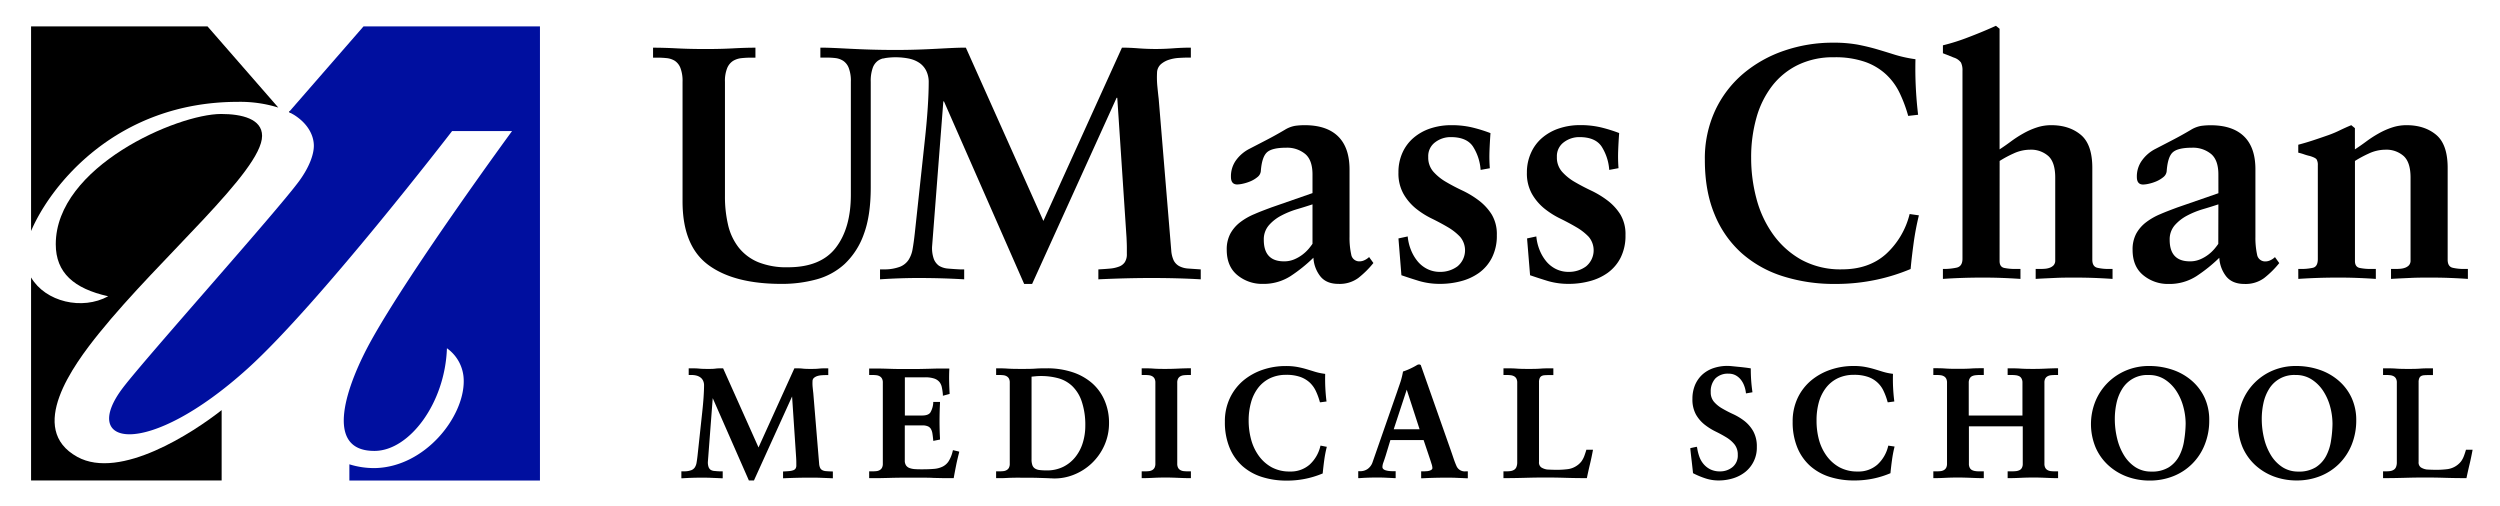
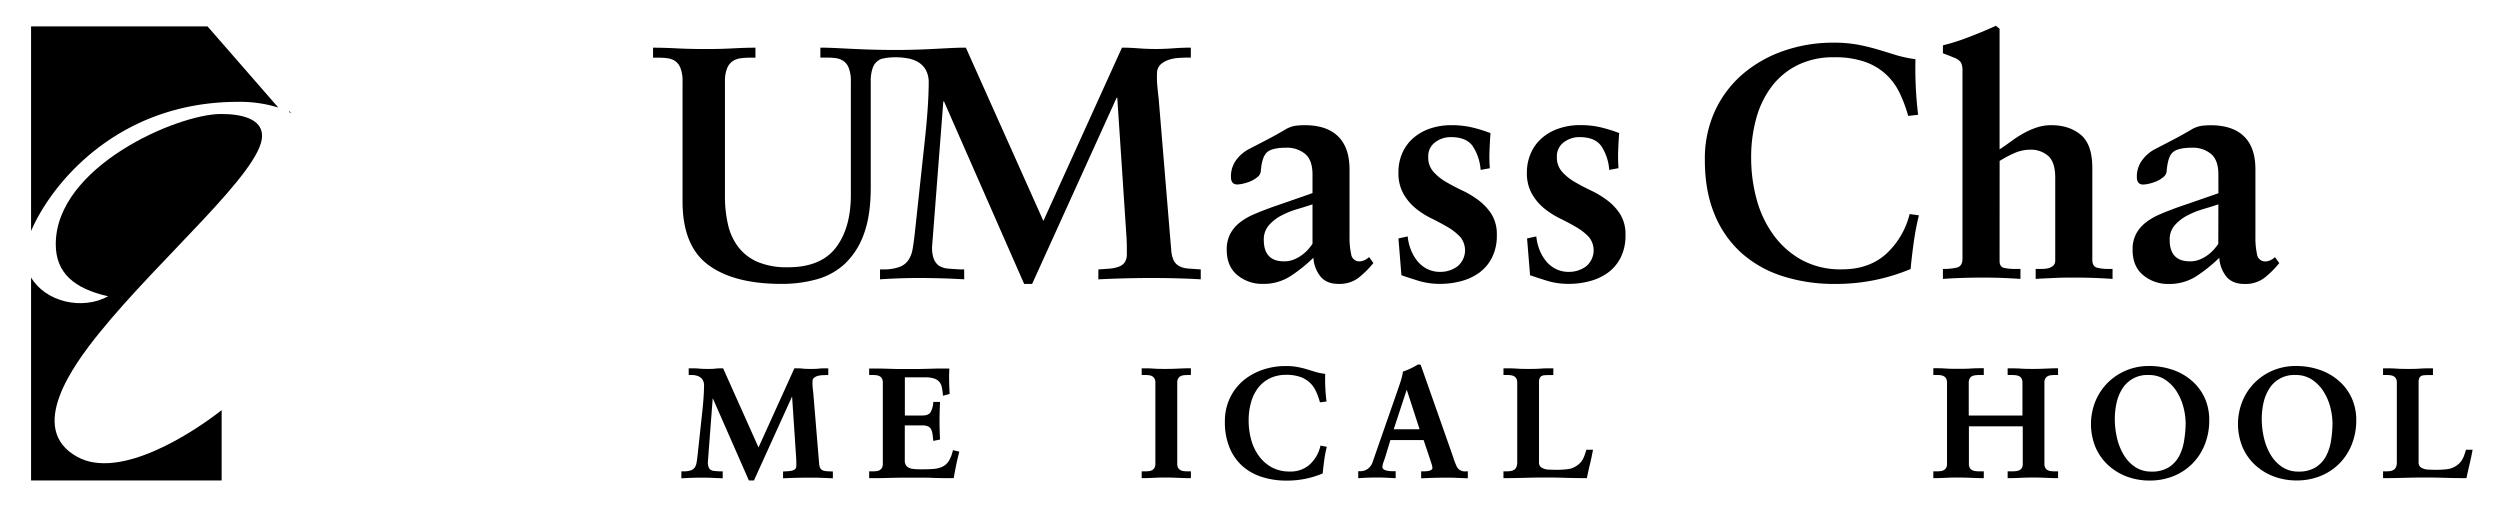
<svg xmlns="http://www.w3.org/2000/svg" id="Layer_1" data-name="Layer 1" viewBox="0 0 1080 218.8">
  <defs>
    <style>.cls-1{fill:#000f9f;}</style>
  </defs>
  <path d="M356.81,203.53a4,4,0,0,1-1.6-.44,2.19,2.19,0,0,1-.89-.92,5,5,0,0,1-.45-1.8l-2.53-30.56c-.09-.77-.18-1.6-.27-2.51a17.84,17.84,0,0,1-.06-2.63,1.87,1.87,0,0,1,.6-1.41,4.38,4.38,0,0,1,1.47-.81,8.11,8.11,0,0,1,1.89-.34c.7-.05,1.3-.07,1.77-.07h1.07v-2.93h-.47c-1.16,0-2.36,0-3.57.13s-2.36.13-3.5.13-2.36,0-3.49-.13-2.28-.13-3.3-.13h-.31l-.12.27-15.37,33.91-15.17-33.91-.12-.27h-.3c-1,0-2.06,0-3,.13s-2,.13-3,.13c-1.36,0-2.72,0-4-.13s-2.72-.13-4.1-.13h-.47V162h1.34a8.57,8.57,0,0,1,2,.25,5.07,5.07,0,0,1,1.68.77,3.74,3.74,0,0,1,1.16,1.37,4.62,4.62,0,0,1,.45,2.15c0,1.31-.07,3-.2,5s-.34,4.26-.6,6.66l-2,18.55c-.13,1.19-.28,2.23-.43,3.11a5.33,5.33,0,0,1-.76,2.06,3.24,3.24,0,0,1-1.49,1.19,8.49,8.49,0,0,1-2.94.5h-1.38v3l.5,0c1.3-.08,2.61-.15,3.91-.19s2.67-.07,3.92-.07c1.47,0,3,0,4.52.07s3,.11,4.52.19l.49,0v-3H311c-.88,0-1.71-.1-2.43-.16a3.55,3.55,0,0,1-1.59-.5,2.61,2.61,0,0,1-.85-1.12,6.07,6.07,0,0,1-.33-2.28L307.9,172l15.49,35.27.12.28h2.21l.12-.28,16.34-36,1.76,26.52c.05.89.07,1.54.07,2V201a2.57,2.57,0,0,1-.32,1.4,2,2,0,0,1-.95.73,6.75,6.75,0,0,1-1.68.37c-.7.06-1.48.12-2.34.16l-.44,0v2.94l.49,0c1.88-.08,3.73-.15,5.48-.19s3.67-.07,5.49-.07c1.56,0,3.18,0,4.82.07s3.18.11,4.75.19l.49,0v-2.94l-.44,0C358.41,203.65,357.56,203.59,356.81,203.53Z" />
  <path d="M412.13,194.57l-.45-.11-.12.45a14.21,14.21,0,0,1-1.76,4.36,6.64,6.64,0,0,1-2.52,2.27,10.12,10.12,0,0,1-3.63,1c-1.45.13-3.19.2-5.16.2-1.05,0-2.07,0-3-.07a8.25,8.25,0,0,1-2.47-.44,3.17,3.17,0,0,1-1.58-1.13,3.72,3.72,0,0,1-.57-2.22V183.77h7.53a5.91,5.91,0,0,1,2.49.42,2.78,2.78,0,0,1,1.27,1.14,5.73,5.73,0,0,1,.64,1.91q.19,1.17.33,2.7l.05.52.51-.1,2-.4.39-.08,0-.41c-.13-2.52-.2-5.06-.2-7.57s.07-5.21.2-7.77l0-.49h-2.92l0,.42a9.38,9.38,0,0,1-1.2,4.06c-.57.92-1.78,1.38-3.6,1.38h-7.46V163h8.79a11.71,11.71,0,0,1,4,.57,5,5,0,0,1,2.2,1.52,5.48,5.48,0,0,1,1,2.31,24.1,24.1,0,0,1,.43,3l0,.56.54-.14,2-.54.37-.1,0-.38c-.09-1.47-.16-3.19-.2-5.11s0-3.63.07-5l0-.49h-.5l-3.77,0c-1.4,0-2.86.06-4.37.1s-3.05.08-4.53.1l-4.39,0-4.36,0c-1.5,0-3-.05-4.49-.1s-2.87-.08-4.2-.1l-3.55,0h-.46V162h1.4a14,14,0,0,1,1.74.1,3.66,3.66,0,0,1,1.39.44,2.56,2.56,0,0,1,1,1,3.56,3.56,0,0,1,.37,1.82v34.92a3.7,3.7,0,0,1-.37,1.81,2.54,2.54,0,0,1-1,1,3.66,3.66,0,0,1-1.39.44,16.33,16.33,0,0,1-1.74.09h-1.4v2.94H376l3.54,0,4.54-.1c1.62-.05,3.26-.08,4.89-.1s3.25,0,4.76,0,3.09,0,4.73,0,3.24,0,4.86.1l4.57.1,3.77,0H412l.07-.39c.3-1.75.65-3.52,1-5.28s.79-3.52,1.23-5.28l.11-.46L414,195Z" />
-   <path d="M471.86,165.59a24.58,24.58,0,0,0-8.49-4.79,34.82,34.82,0,0,0-11.18-1.69c-1.42,0-3.06,0-4.85.13s-3.76.13-5.88.13-4.18,0-6.14-.13-3.5-.13-4.52-.13h-.47V162h1.4a14.2,14.2,0,0,1,1.75.1,3.61,3.61,0,0,1,1.38.44,2.58,2.58,0,0,1,1,1,3.68,3.68,0,0,1,.36,1.82v34.92a3.7,3.7,0,0,1-.37,1.81,2.54,2.54,0,0,1-1,1,3.61,3.61,0,0,1-1.38.44,16.52,16.52,0,0,1-1.75.09h-1.4v2.94h.47c.44,0,1.06,0,1.84,0s1.66-.05,2.64-.1,2.05-.07,3.16-.09,2.29,0,3.35,0c2.24,0,4.48,0,6.66.07s4,.11,5.44.2c.54,0,1.09.05,1.62.05a22.17,22.17,0,0,0,8.15-1.52,24.14,24.14,0,0,0,13.45-12.8,23.38,23.38,0,0,0,2-9.59,24.18,24.18,0,0,0-1.87-9.65A20.85,20.85,0,0,0,471.86,165.59Zm-4.09,25.67a18.4,18.4,0,0,1-3.19,6.14,15.53,15.53,0,0,1-5.21,4.24,15.78,15.78,0,0,1-7.25,1.58,24.27,24.27,0,0,1-3-.16,4.63,4.63,0,0,1-2-.66A2.78,2.78,0,0,1,446,201a7.25,7.25,0,0,1-.37-2.59V162.72l1.84-.18c.73-.07,1.48-.1,2.22-.1a28.53,28.53,0,0,1,7.45.95,14.21,14.21,0,0,1,6,3.33,16.43,16.43,0,0,1,4.11,6.54A31.7,31.7,0,0,1,468.85,184,24.55,24.55,0,0,1,467.77,191.26Z" />
  <path d="M508.85,159.24c-1.85.09-3.63.13-5.31.13s-3.36,0-5.17-.13-3.4-.13-4.69-.13h-.47V162h1.4a14.2,14.2,0,0,1,1.75.1,3.72,3.72,0,0,1,1.39.44,2.56,2.56,0,0,1,1,1,3.7,3.7,0,0,1,.37,1.82v34.92a3.82,3.82,0,0,1-.37,1.81,2.61,2.61,0,0,1-1,1,3.72,3.72,0,0,1-1.39.44,16.52,16.52,0,0,1-1.75.09h-1.4v2.94h.47c1.31,0,2.88-.05,4.66-.14s3.53-.13,5.14-.13,3.43.05,5.31.13,3.6.14,5.22.14h.46v-2.94h-1.4a16.76,16.76,0,0,1-1.71-.09,3.76,3.76,0,0,1-1.42-.44,2.61,2.61,0,0,1-1-1,3.82,3.82,0,0,1-.37-1.81V165.37a3.67,3.67,0,0,1,.37-1.82,2.56,2.56,0,0,1,1-1,3.76,3.76,0,0,1,1.42-.44,14.37,14.37,0,0,1,1.71-.1h1.4v-2.93H514C512.45,159.11,510.72,159.15,508.85,159.24Z" />
  <path d="M570.87,192.57l-.41-.06-.11.4a15.6,15.6,0,0,1-4.62,7.83,12.35,12.35,0,0,1-8.52,2.95,16,16,0,0,1-7.93-1.87,17.06,17.06,0,0,1-5.55-5,21.53,21.53,0,0,1-3.26-7,31.19,31.19,0,0,1-1.05-8.07,28.62,28.62,0,0,1,1.05-8,18.32,18.32,0,0,1,3.08-6.24,14.38,14.38,0,0,1,5.07-4.1,15.86,15.86,0,0,1,7-1.48,17.89,17.89,0,0,1,6.1.9,12,12,0,0,1,4.08,2.43,12.12,12.12,0,0,1,2.63,3.63,28.24,28.24,0,0,1,1.67,4.49l.11.39.4,0,2-.27.46-.06L573,173c-.22-1.84-.37-3.7-.46-5.53s-.11-3.68-.07-5.53v-.42l-.41-.06a25.16,25.16,0,0,1-4.06-.88c-1.2-.38-2.4-.74-3.6-1.1a39.35,39.35,0,0,0-3.91-.94,26.57,26.57,0,0,0-5.09-.41,30.57,30.57,0,0,0-9.95,1.62,26.21,26.21,0,0,0-8.38,4.68A22.49,22.49,0,0,0,531.3,172a23.39,23.39,0,0,0-2.15,10.2,28.77,28.77,0,0,0,2,11.14,21.79,21.79,0,0,0,5.58,8,23.24,23.24,0,0,0,8.47,4.72,34.34,34.34,0,0,0,10.54,1.56,39.26,39.26,0,0,0,15.44-3l.25-.11,0-.27c.18-1.8.39-3.61.63-5.38a51.91,51.91,0,0,1,1-5.35l.12-.5-.51-.08Z" />
  <path d="M633.17,203.62a3.86,3.86,0,0,1-4-2.38c-.44-1-.86-2.1-1.25-3.26s-.8-2.35-1.2-3.5l-12.27-34.86c-.09-.27-.19-.55-.3-.85s-.21-.55-.29-.81l0-.06,0-.05a1,1,0,0,0-.86-.41,2.52,2.52,0,0,0-.68.16l0,0,0,0a28.72,28.72,0,0,1-2.65,1.44,26.53,26.53,0,0,1-3.31,1.37l-.26.09-.05.28a33.18,33.18,0,0,1-1,4.07c-.49,1.5-1,2.88-1.4,4.11l-10.66,30.6a5.89,5.89,0,0,1-2.13,3,5.52,5.52,0,0,1-3.23,1h-.87v3l.51,0c1.17-.09,2.38-.16,3.58-.2s2.4-.07,3.58-.07,2.66,0,4,.07,2.7.11,4,.2l.5,0v-3h-1.2a16.22,16.22,0,0,1-1.65-.09,8,8,0,0,1-1.54-.32,2.42,2.42,0,0,1-1-.58,1.18,1.18,0,0,1-.33-.87,6.11,6.11,0,0,1,.44-2c.31-.86.65-1.88,1-3l2-6.6H615l2.49,7.41c.36,1.06.67,2,.93,2.86a6.72,6.72,0,0,1,.38,1.79.85.85,0,0,1-.28.66,2.47,2.47,0,0,1-.89.49,5.68,5.68,0,0,1-1.24.25c-.44,0-.86.06-1.25.06h-1.2v3l.49,0c1.66-.09,3.35-.16,5-.2s3.33-.07,5-.07,3.14,0,4.65.07,3,.11,4.52.2l.5,0v-3h-.87Zm-31.08-18.19,5.62-17.09,5.55,17.09Z" />
  <path d="M685.65,194.29h-.35l-.09.34c-.22.73-.49,1.53-.79,2.37a10.48,10.48,0,0,1-1.21,2.29,8.59,8.59,0,0,1-2.47,2.17,8.7,8.7,0,0,1-3.61,1.23,38.13,38.13,0,0,1-4.47.27c-1.46,0-2.89-.05-4.24-.13a6.3,6.3,0,0,1-2.57-.9,2.58,2.58,0,0,1-1-2.37V165.17a4.27,4.27,0,0,1,.32-1.85,2,2,0,0,1,.78-.87,3,3,0,0,1,1.24-.34c.54-.05,1.12-.07,1.73-.07h2.13v-2.93h-.47c-1.69,0-3.4,0-5.09.13s-3.37.13-5,.13-3.52,0-5.24-.13-3.51-.13-5.29-.13h-.46V162h1.4a14.15,14.15,0,0,1,1.74.1,4,4,0,0,1,1.43.44,2.56,2.56,0,0,1,1,1,3.67,3.67,0,0,1,.37,1.82v34.26a5.25,5.25,0,0,1-.39,2.23,2.5,2.5,0,0,1-1,1.13,3.93,3.93,0,0,1-1.44.51,12,12,0,0,1-1.72.12h-1.4v2.94h.46c3,0,5.93-.05,8.81-.13s5.91-.14,8.79-.14,5.83.05,8.78.14,5.85.13,8.81.13h.38l.08-.37c.4-1.92.82-3.82,1.26-5.65s.85-3.77,1.21-5.69l.1-.56h-2.5Z" />
-   <path d="M753.68,181.93a25.34,25.34,0,0,0-4.92-3,53.37,53.37,0,0,1-4.79-2.48,13.46,13.46,0,0,1-3.58-2.93,6.23,6.23,0,0,1-1.35-4.16,8.23,8.23,0,0,1,2-5.87,7.62,7.62,0,0,1,5.76-2.06,6.28,6.28,0,0,1,2.89.65,7.21,7.21,0,0,1,2.22,1.78,9.37,9.37,0,0,1,1.52,2.61,12,12,0,0,1,.77,3l.07.48.48-.08,1.87-.33.44-.08L757,169c-.22-1.59-.39-3.2-.5-4.77s-.16-3.15-.16-4.7v-.39l-.4-.07c-.53-.09-1.24-.19-2.15-.3s-1.86-.22-2.78-.3l-2.69-.27c-.88-.09-1.55-.13-2-.13a19,19,0,0,0-6.08.95,13.8,13.8,0,0,0-4.83,2.8,13.05,13.05,0,0,0-3.15,4.49,15.35,15.35,0,0,0-1.13,6,13.45,13.45,0,0,0,1.52,6.76,15.14,15.14,0,0,0,3.75,4.37,26.74,26.74,0,0,0,4.79,3c1.67.81,3.23,1.67,4.65,2.54a13.42,13.42,0,0,1,3.51,3.06,7,7,0,0,1,1.37,4.47,6.4,6.4,0,0,1-2.23,5.24,8.38,8.38,0,0,1-5.5,1.89,9.24,9.24,0,0,1-4-.82,9.08,9.08,0,0,1-2.91-2.19,10.24,10.24,0,0,1-1.92-3.22,20.29,20.29,0,0,1-1-4L733,193l-.49.1-1.86.4-.42.09,0,.42c.17,1.62.35,3.28.57,5.07.18,1.59.37,3.24.56,5.06l0,.25.22.12a35.38,35.38,0,0,0,5.2,2.16,18.18,18.18,0,0,0,5.61.89,21.38,21.38,0,0,0,6.27-.92,15.94,15.94,0,0,0,5.29-2.75,13.38,13.38,0,0,0,5-10.79,13.49,13.49,0,0,0-1.53-6.77A15.15,15.15,0,0,0,753.68,181.93Z" />
-   <path d="M816.16,192.57l-.42-.06-.1.4a15.62,15.62,0,0,1-4.63,7.83,12.33,12.33,0,0,1-8.52,2.95,16,16,0,0,1-7.93-1.87,17.08,17.08,0,0,1-5.55-5,21.38,21.38,0,0,1-3.26-7,31.62,31.62,0,0,1-1-8.07,29,29,0,0,1,1-8,18.33,18.33,0,0,1,3.09-6.24,14.26,14.26,0,0,1,5.06-4.1,15.9,15.9,0,0,1,7-1.48,17.93,17.93,0,0,1,6.1.9,11.45,11.45,0,0,1,6.7,6.06,27.3,27.3,0,0,1,1.67,4.49l.11.39.4,0,2-.27.46-.06-.05-.46c-.22-1.84-.38-3.7-.47-5.53s-.11-3.68-.06-5.53v-.42l-.42-.06a25,25,0,0,1-4.05-.88c-1.2-.37-2.41-.75-3.61-1.1a38.69,38.69,0,0,0-3.91-.94,26.57,26.57,0,0,0-5.09-.41,30.51,30.51,0,0,0-9.94,1.62,26.21,26.21,0,0,0-8.38,4.68,22.39,22.39,0,0,0-5.79,7.56,23.53,23.53,0,0,0-2.14,10.2,28.77,28.77,0,0,0,2,11.14,21.7,21.7,0,0,0,5.59,8,23.2,23.2,0,0,0,8.46,4.72A34.39,34.39,0,0,0,801,207.56a39.49,39.49,0,0,0,8.56-.88,39.07,39.07,0,0,0,6.88-2.16l.26-.11,0-.27c.18-1.8.39-3.61.64-5.38a51.84,51.84,0,0,1,1-5.35l.12-.5-.51-.08Z" />
  <path d="M883.83,159.24c-1.82.09-3.6.13-5.27.13s-3.71,0-5.64-.13-3.69-.13-5.16-.13h-.46V162H869a14.93,14.93,0,0,1,1.78.1,4.83,4.83,0,0,1,1.52.42,2.38,2.38,0,0,1,1,1,3.53,3.53,0,0,1,.4,1.85V179.5H850.5V165.37a3.6,3.6,0,0,1,.4-1.85,2.46,2.46,0,0,1,1-1,4.72,4.72,0,0,1,1.55-.42,15.16,15.16,0,0,1,1.75-.1H857v-2.93h-.47c-1.47,0-3.2,0-5.15.13s-3.84.13-5.64.13-3.45,0-5.28-.13-3.45-.13-4.79-.13h-.47V162h1.41a14.15,14.15,0,0,1,1.74.1,3.72,3.72,0,0,1,1.39.44,2.56,2.56,0,0,1,1,1,3.67,3.67,0,0,1,.37,1.82v34.92a3.82,3.82,0,0,1-.37,1.81,2.61,2.61,0,0,1-1,1,3.72,3.72,0,0,1-1.39.44,16.47,16.47,0,0,1-1.74.09h-1.41v2.94h.47c1.36,0,3-.05,4.79-.14s3.62-.13,5.28-.13,3.67.05,5.64.13,3.66.14,5.15.14H857v-2.94h-1.73c-.56,0-1.15,0-1.75-.09a4.73,4.73,0,0,1-1.55-.43,2.37,2.37,0,0,1-1-.95,3.65,3.65,0,0,1-.4-1.86V184.17h23.26v16.12a3.57,3.57,0,0,1-.4,1.86,2.3,2.3,0,0,1-1,.95,4.69,4.69,0,0,1-1.52.43,17.39,17.39,0,0,1-1.78.09H867.3v2.94h.46c1.49,0,3.23-.05,5.16-.14s3.86-.13,5.64-.13,3.42.05,5.28.13,3.42.14,4.78.14h.47v-2.94h-1.4a16.76,16.76,0,0,1-1.71-.09,3.65,3.65,0,0,1-1.42-.44,2.54,2.54,0,0,1-1-1,3.7,3.7,0,0,1-.37-1.81V165.37a3.68,3.68,0,0,1,.36-1.82,2.58,2.58,0,0,1,1-1,3.65,3.65,0,0,1,1.42-.44,14.37,14.37,0,0,1,1.71-.1h1.4v-2.93h-.47C887.29,159.11,885.68,159.15,883.83,159.24Z" />
  <path d="M946.76,164.39a24.79,24.79,0,0,0-8.25-4.66,31.21,31.21,0,0,0-10.15-1.62,25.37,25.37,0,0,0-9.88,1.93,24.89,24.89,0,0,0-7.94,5.3,24.61,24.61,0,0,0-5.3,7.95,26.38,26.38,0,0,0,0,19.86,22.57,22.57,0,0,0,5.38,7.69,24.58,24.58,0,0,0,8.08,5,28,28,0,0,0,10,1.76,27.17,27.17,0,0,0,10.11-1.87,24,24,0,0,0,13.58-13.52,27.64,27.64,0,0,0,2-10.6,22.85,22.85,0,0,0-2-9.8A21.91,21.91,0,0,0,946.76,164.39Zm-3.23,26a21,21,0,0,1-2.15,6.65,13,13,0,0,1-4.44,4.82,13.7,13.7,0,0,1-7.58,1.86,12.36,12.36,0,0,1-6.84-1.89,16.08,16.08,0,0,1-4.92-5.09,24.76,24.76,0,0,1-3-7.33,35.55,35.55,0,0,1-1-8.55,31.86,31.86,0,0,1,.72-6.66,19.21,19.21,0,0,1,2.41-6.09,12.61,12.61,0,0,1,11.53-6.1,12.44,12.44,0,0,1,6.94,1.92,16.86,16.86,0,0,1,5,5,23.37,23.37,0,0,1,3,6.8,28.59,28.59,0,0,1,1,7.34A49.3,49.3,0,0,1,943.53,190.36Z" />
  <path d="M1010.23,164.39a24.79,24.79,0,0,0-8.25-4.66,31.16,31.16,0,0,0-10.15-1.62A25.29,25.29,0,0,0,982,160a24.36,24.36,0,0,0-13.25,13.25,26.38,26.38,0,0,0,0,19.86,22.85,22.85,0,0,0,5.38,7.69,24.69,24.69,0,0,0,8.08,5,28.08,28.08,0,0,0,10,1.76,27.15,27.15,0,0,0,10.1-1.87,24.23,24.23,0,0,0,8.15-5.3,24.63,24.63,0,0,0,5.44-8.22,27.83,27.83,0,0,0,2-10.6,22.85,22.85,0,0,0-2.05-9.8A21.91,21.91,0,0,0,1010.23,164.39Zm-3.23,26a20.78,20.78,0,0,1-2.15,6.65,13,13,0,0,1-4.44,4.82,13.7,13.7,0,0,1-7.58,1.86A12.41,12.41,0,0,1,986,201.8a16.19,16.19,0,0,1-4.92-5.09,25,25,0,0,1-3-7.33,35.55,35.55,0,0,1-1-8.55,31.86,31.86,0,0,1,.72-6.66,19.21,19.21,0,0,1,2.41-6.09A12.64,12.64,0,0,1,991.7,162a12.42,12.42,0,0,1,6.94,1.92,16.86,16.86,0,0,1,5,5,23.66,23.66,0,0,1,3,6.8,29,29,0,0,1,1,7.34A49.3,49.3,0,0,1,1007,190.36Z" />
  <path d="M1067.58,194.29h-2.28l-.1.34c-.22.74-.48,1.53-.79,2.37a10.07,10.07,0,0,1-1.21,2.29,9.05,9.05,0,0,1-6.07,3.4,38.29,38.29,0,0,1-4.48.27c-1.46,0-2.88-.05-4.23-.13a6.34,6.34,0,0,1-2.58-.9,2.58,2.58,0,0,1-1-2.37V165.17a4.29,4.29,0,0,1,.31-1.85,2,2,0,0,1,.78-.87,3.06,3.06,0,0,1,1.24-.34c.55-.05,1.13-.07,1.73-.07h2.14v-2.93h-.47c-1.69,0-3.4,0-5.09.13s-3.37.13-5,.13-3.53,0-5.24-.13-3.52-.13-5.29-.13h-.47V162h1.4a14.2,14.2,0,0,1,1.75.1,4.11,4.11,0,0,1,1.43.44,2.54,2.54,0,0,1,1,1,3.56,3.56,0,0,1,.37,1.82v34.26a5.25,5.25,0,0,1-.39,2.23,2.5,2.5,0,0,1-1,1.13,3.88,3.88,0,0,1-1.43.51,12,12,0,0,1-1.73.12h-1.4v2.94h.47c3,0,5.92-.05,8.81-.13s5.9-.14,8.78-.14,5.83.05,8.78.14,5.86.13,8.81.13h.38l.08-.37c.4-1.92.83-3.82,1.27-5.65s.84-3.77,1.2-5.69l.1-.56Z" />
  <path d="M567,75.4q0-6.3-3.22-8.94a12.26,12.26,0,0,0-8.08-2.65q-6.3,0-8.45,2.07c-1.43,1.39-2.29,4.08-2.58,8.09a3.69,3.69,0,0,1-1.43,2.51,12.28,12.28,0,0,1-2.93,1.79A18.54,18.54,0,0,1,537,79.34a12.6,12.6,0,0,1-2.51.35c-1.81,0-2.72-1.09-2.72-3.29A11.8,11.8,0,0,1,534,69.18a16.33,16.33,0,0,1,5.58-4.8l7.45-3.86q3.87-2,8-4.44a12.66,12.66,0,0,1,4.44-1.72,29.51,29.51,0,0,1,4.15-.28q9.45,0,14.39,4.79T583,73.11v29.2a33.3,33.3,0,0,0,.72,7.59,3.5,3.5,0,0,0,3.72,3,4.84,4.84,0,0,0,2.15-.57,7.09,7.09,0,0,0,1.86-1.29l1.86,2.58a40.57,40.57,0,0,1-6.58,6.51,13.58,13.58,0,0,1-8.45,2.51c-3.43,0-6-1-7.8-3.15a14.22,14.22,0,0,1-3.08-8.16,65.93,65.93,0,0,1-9.87,7.94,21.53,21.53,0,0,1-12,3.37,16.73,16.73,0,0,1-11-3.8q-4.58-3.78-4.58-10.94a14.4,14.4,0,0,1,1.58-7,15.77,15.77,0,0,1,4.29-4.94,27.27,27.27,0,0,1,6.16-3.5c2.28-1,4.72-1.91,7.3-2.87L567,83.42Zm0,12.88q-3,1-6.65,2.08a37.15,37.15,0,0,0-6.87,2.79,18.36,18.36,0,0,0-5.37,4.22,9.25,9.25,0,0,0-2.15,6.23q0,9.3,8.73,9.3a11.06,11.06,0,0,0,4.44-.86,16.21,16.21,0,0,0,3.58-2.07,17.33,17.33,0,0,0,2.65-2.5c.71-.86,1.26-1.58,1.64-2.15Z" />
  <path d="M639.63,73.4a21.5,21.5,0,0,0-3.3-10.09q-2.72-4.08-9.58-4.08A11,11,0,0,0,620,61.45a7.42,7.42,0,0,0-3,6.37,9.22,9.22,0,0,0,2.22,6.36,22.17,22.17,0,0,0,5.51,4.44c2.19,1.29,4.56,2.53,7.09,3.72a40,40,0,0,1,7.08,4.3,22.89,22.89,0,0,1,5.51,6,16.46,16.46,0,0,1,2.22,8.94,20.84,20.84,0,0,1-2.15,9.81,18.15,18.15,0,0,1-5.58,6.51,23.59,23.59,0,0,1-7.8,3.58,34.74,34.74,0,0,1-8.8,1.15,31.55,31.55,0,0,1-9.16-1.22q-4-1.22-7.73-2.51L604.13,103l4-.86a20.85,20.85,0,0,0,1.36,5.73,18.44,18.44,0,0,0,2.79,4.86,12.82,12.82,0,0,0,4.22,3.43,12.15,12.15,0,0,0,5.65,1.29,12.44,12.44,0,0,0,7.45-2.36,9,9,0,0,0,1.14-12.81,23.86,23.86,0,0,0-5.29-4.15c-2.1-1.24-4.42-2.48-6.94-3.72A35.76,35.76,0,0,1,611.57,90a22.56,22.56,0,0,1-5.29-6.3,18,18,0,0,1-2.15-9.16A20.35,20.35,0,0,1,605.85,66a18.27,18.27,0,0,1,4.79-6.44,21.65,21.65,0,0,1,7.3-4.08A28.29,28.29,0,0,1,627,54.08a38.27,38.27,0,0,1,8.8.93,64.72,64.72,0,0,1,8.09,2.5q-.28,3.87-.43,7.66a67,67,0,0,0,.14,7.51Z" />
  <path d="M695.19,73.4a21.6,21.6,0,0,0-3.29-10.09q-2.73-4.08-9.59-4.08a11,11,0,0,0-6.73,2.22,7.42,7.42,0,0,0-3,6.37,9.22,9.22,0,0,0,2.22,6.36,22.17,22.17,0,0,0,5.51,4.44q3.3,1.93,7.09,3.72a40,40,0,0,1,7.08,4.3,22.72,22.72,0,0,1,5.51,6,16.46,16.46,0,0,1,2.22,8.94,21,21,0,0,1-2.14,9.81,18.27,18.27,0,0,1-5.59,6.51,23.59,23.59,0,0,1-7.8,3.58,34.68,34.68,0,0,1-8.8,1.15,31.55,31.55,0,0,1-9.16-1.22q-4-1.22-7.73-2.51L659.69,103l4-.86a20.85,20.85,0,0,0,1.36,5.73,18.44,18.44,0,0,0,2.79,4.86,12.82,12.82,0,0,0,4.22,3.43,12.19,12.19,0,0,0,5.66,1.29,12.44,12.44,0,0,0,7.44-2.36,9,9,0,0,0,1.14-12.81A23.86,23.86,0,0,0,681,98.16c-2.1-1.24-4.42-2.48-6.94-3.72a35.76,35.76,0,0,1-7-4.44,22.56,22.56,0,0,1-5.29-6.3,18,18,0,0,1-2.15-9.16A20.35,20.35,0,0,1,661.41,66a18.27,18.27,0,0,1,4.79-6.44,21.74,21.74,0,0,1,7.3-4.08,28.29,28.29,0,0,1,9.09-1.43,38.42,38.42,0,0,1,8.81.93,65.1,65.1,0,0,1,8.08,2.5q-.29,3.87-.43,7.66a64.7,64.7,0,0,0,.15,7.51Z" />
  <path d="M824.34,50.07a59.8,59.8,0,0,0-3.65-9.81,26.77,26.77,0,0,0-5.87-8.08,26.06,26.06,0,0,0-9.09-5.44,39.06,39.06,0,0,0-13.45-2A34.66,34.66,0,0,0,776.82,28a31.52,31.52,0,0,0-11.23,9.08,40.2,40.2,0,0,0-6.8,13.74,62.56,62.56,0,0,0-2.29,17.4,67.89,67.89,0,0,0,2.29,17.6,46.85,46.85,0,0,0,7.15,15.39,37.53,37.53,0,0,0,12.24,11,35.15,35.15,0,0,0,17.54,4.15q11.6,0,19-6.59a34.56,34.56,0,0,0,10.24-17.31l4,.57a118,118,0,0,0-2.22,11.59c-.52,3.82-1,7.68-1.35,11.59a82.2,82.2,0,0,1-14.6,4.59,83.87,83.87,0,0,1-18.18,1.86,72.83,72.83,0,0,1-22.33-3.3,49,49,0,0,1-17.82-9.94,45.32,45.32,0,0,1-11.74-16.75q-4.23-10.09-4.22-23.55A49.21,49.21,0,0,1,741,47.63a46.78,46.78,0,0,1,12.16-15.88,54.71,54.71,0,0,1,17.68-9.88,64.41,64.41,0,0,1,21-3.43,57.82,57.82,0,0,1,10.74.85c2.95.58,5.72,1.24,8.3,2s5.15,1.55,7.72,2.36a56.8,56.8,0,0,0,8.88,1.93q-.15,6,.14,12t1,12Z" />
  <path d="M863.82,112.76q0,2.58,2.07,3a23.63,23.63,0,0,0,4.8.43h2.15v4.3c-2.78-.19-5.49-.33-8.16-.43s-5.4-.14-8.16-.14q-4.44,0-8.73.14t-8.45.43v-4.3a26.47,26.47,0,0,0,5.94-.57q2.51-.57,2.51-3.86V30.6a7.6,7.6,0,0,0-.65-3.58,6.07,6.07,0,0,0-3.07-2.14L839.34,23V19.58A88.34,88.34,0,0,0,850.58,16q6.36-2.43,11.66-4.86l1.58,1.28V64.53c1.62-1.06,3.26-2.2,4.93-3.44a49,49,0,0,1,5.3-3.43,32.27,32.27,0,0,1,5.8-2.58,19.7,19.7,0,0,1,6.3-1q7.73,0,12.73,4.14t5,14.32v39.65c0,2,.74,3.17,2.22,3.5a21.43,21.43,0,0,0,4.8.5h1.72v4.3q-4.15-.28-8.09-.43c-2.63-.09-5.32-.14-8.09-.14s-5.7,0-8.51.14-5.66.24-8.52.43v-4.3h1.43c.76,0,1.55,0,2.36-.07a7.68,7.68,0,0,0,2.22-.43,4.43,4.43,0,0,0,1.72-1.07,3,3,0,0,0,.72-2.15V76.69q0-6.59-3-9.3A11.26,11.26,0,0,0,877,64.67a17.08,17.08,0,0,0-7.16,1.64,48.26,48.26,0,0,0-6,3.22Z" />
  <path d="M958.34,75.4q0-6.3-3.22-8.94A12.31,12.31,0,0,0,947,63.81c-4.2,0-7,.69-8.45,2.07S936.3,70,936,74a3.73,3.73,0,0,1-1.43,2.51,12.35,12.35,0,0,1-2.94,1.79,18,18,0,0,1-3.29,1.07,12.61,12.61,0,0,1-2.5.35c-1.82,0-2.72-1.09-2.72-3.29a11.74,11.74,0,0,1,2.29-7.22,16.15,16.15,0,0,1,5.58-4.8l7.44-3.86q3.87-2,8-4.44a12.66,12.66,0,0,1,4.44-1.72,29.31,29.31,0,0,1,4.15-.28q9.44,0,14.38,4.79t4.94,14.24v29.2a34,34,0,0,0,.71,7.59,3.51,3.51,0,0,0,3.73,3,4.9,4.9,0,0,0,2.15-.57,6.86,6.86,0,0,0,1.85-1.29l1.86,2.58a40.18,40.18,0,0,1-6.58,6.51,13.55,13.55,0,0,1-8.44,2.51q-5.16,0-7.81-3.15a14.28,14.28,0,0,1-3.07-8.16,66,66,0,0,1-9.88,7.94,21.52,21.52,0,0,1-12,3.37,16.7,16.7,0,0,1-11-3.8q-4.59-3.78-4.58-10.94a14.4,14.4,0,0,1,1.57-7,15.67,15.67,0,0,1,4.3-4.94,27.41,27.41,0,0,1,6.15-3.5c2.29-1,4.73-1.91,7.3-2.87l17.75-6.15Zm0,12.88c-2,.67-4.22,1.36-6.66,2.08a37.15,37.15,0,0,0-6.87,2.79,18.63,18.63,0,0,0-5.37,4.22,9.3,9.3,0,0,0-2.14,6.23q0,9.3,8.73,9.3a11.06,11.06,0,0,0,4.44-.86A16.37,16.37,0,0,0,954,110a16.87,16.87,0,0,0,2.65-2.5c.72-.86,1.26-1.58,1.65-2.15Z" />
-   <path d="M992.85,116.19h1a23.42,23.42,0,0,0,5.3-.5c1.43-.33,2.15-1.59,2.15-3.79V71.4a4.73,4.73,0,0,0-.51-2.51c-.33-.52-1.31-1-2.93-1.5a21.23,21.23,0,0,1-2.51-.72,22.51,22.51,0,0,0-2.5-.72V62.52c2.19-.57,4.44-1.24,6.73-2s4.39-1.48,6.29-2.15a45.41,45.41,0,0,0,4.94-2.08c1.67-.8,3.32-1.55,4.94-2.21l1.57,1.28v9.17c1.63-1.06,3.27-2.2,4.94-3.44a49,49,0,0,1,5.3-3.43,32.27,32.27,0,0,1,5.8-2.58,19.68,19.68,0,0,1,6.29-1q7.74,0,12.74,4.14t5,14.32v39.65c0,2,.74,3.17,2.22,3.5a21.43,21.43,0,0,0,4.8.5h1.72v4.3c-2.78-.19-5.47-.33-8.09-.43s-5.32-.14-8.09-.14-5.7,0-8.52.14-5.65.24-8.51.43v-4.3h1.43c.76,0,1.55,0,2.36-.07a7.68,7.68,0,0,0,2.22-.43,4.43,4.43,0,0,0,1.72-1.07,3,3,0,0,0,.71-2.15V76.69q0-6.59-3-9.3a11.22,11.22,0,0,0-7.86-2.72,17.08,17.08,0,0,0-7.16,1.64,49.19,49.19,0,0,0-6,3.22v43.23c0,1.72.7,2.72,2.08,3a23.53,23.53,0,0,0,4.79.43h2.15v4.3q-4.15-.28-8.16-.43t-8.16-.14q-4.42,0-8.72.14c-2.87.1-5.68.24-8.45.43Z" />
  <path d="M513.22,116a9.39,9.39,0,0,1-3.86-1.07,5.83,5.83,0,0,1-2.3-2.37,12.16,12.16,0,0,1-1.07-4.23l-5.44-65.66q-.29-2.43-.57-5.37a39,39,0,0,1-.14-5.81,5.07,5.07,0,0,1,1.64-3.73A10.08,10.08,0,0,1,505,25.81a17.26,17.26,0,0,1,4.29-.79c1.53-.09,2.81-.14,3.87-.14h1.29v-4.3c-2.49,0-5,.1-7.59.29s-5.11.29-7.59.29-5.1-.1-7.58-.29-4.82-.29-7-.29L450.74,95.44,417.25,20.58c-7.86,0-16.15,1-30.35,1-16.13,0-24.6-1-32.5-1v4.3h2.87a31.39,31.39,0,0,1,3.65.21,8,8,0,0,1,3.29,1.15,6.5,6.5,0,0,1,2.43,3.07,15.58,15.58,0,0,1,.93,6v48.8q0,14.46-6.51,22.91t-20.68,8.44a32.6,32.6,0,0,1-12.88-2.22,21.07,21.07,0,0,1-8.38-6.3,25,25,0,0,1-4.58-9.73,53.38,53.38,0,0,1-1.36-12.52V35.33a14.71,14.71,0,0,1,1-6,6.72,6.72,0,0,1,2.58-3.07,8.86,8.86,0,0,1,3.65-1.15,41.84,41.84,0,0,1,4.22-.21h1.72v-4.3q-4.29,0-9.66.29t-11.81.29q-6.87,0-12.52-.29t-10.24-.29v4.3h1.72a39.88,39.88,0,0,1,4.15.21,8.23,8.23,0,0,1,3.51,1.15,6.5,6.5,0,0,1,2.43,3.07,15.58,15.58,0,0,1,.93,6V87q0,19.19,11.09,27.42t31.71,8.22a56.36,56.36,0,0,0,15-1.93A29.29,29.29,0,0,0,364.93,114a32.63,32.63,0,0,0,8.23-12.82q3-8,3-20.18V35.33a16.81,16.81,0,0,1,.86-6,6.47,6.47,0,0,1,2.22-3.07,6.58,6.58,0,0,1,2.16-1l.14,0c.23,0,.47-.1.71-.13l.2-.05a29.6,29.6,0,0,1,10.48.28l.49.13a12.31,12.31,0,0,1,3,1.21l.1.06c.28.16.56.34.82.52a9,9,0,0,1,2.79,3.3,11,11,0,0,1,1.07,5.09c0,2.86-.13,6.5-.42,10.9s-.72,9.17-1.29,14.33l-4.3,39.85q-.42,3.87-.93,6.74a12.35,12.35,0,0,1-1.78,4.8,8,8,0,0,1-3.66,2.94,19.25,19.25,0,0,1-6.65,1.15h-2v4.29q4.15-.28,8.45-.43t8.45-.14q4.86,0,9.73.14c3.24.1,6.49.24,9.73.43v-4.29h-1.71c-2-.1-3.78-.22-5.3-.36a8.66,8.66,0,0,1-3.87-1.21,6.56,6.56,0,0,1-2.22-2.87,14.18,14.18,0,0,1-.78-5.29l4.87-62.84h.28l34.64,78.86h3.43l36.5-80.43h.29l4,60.4c.09,1.91.14,3.34.14,4.29v2.72a6.34,6.34,0,0,1-.86,3.58,5.17,5.17,0,0,1-2.5,1.93,14.35,14.35,0,0,1-3.87.86c-1.48.14-3.17.26-5.08.36v4.29q6-.28,11.81-.43t11.81-.14q5.14,0,10.38.14t10.23.43v-4.29C516.63,116.24,514.79,116.12,513.22,116Z" />
  <path d="M95.75,177.17c-12.2,9.62-43.82,30.39-62.34,20.21-21.95-12.07-1.86-39.5,9.42-53.47,26.37-32.68,70.39-70,70.39-85.21,0-7.33-8.71-9.46-17.71-9.46-18.87,0-71.42,22.7-71.42,56.28,0,12.3,7.84,19.16,22.65,22.47-11.2,6.14-27.06,2.47-33.32-8.13v87.7H95.75Z" />
-   <path class="cls-1" d="M233.26,11.39H157.05l-32.22,37,2.36,1.34.1.07c5.91,3.81,8.29,8.9,8.29,13.17,0,3.83-2,9.22-6.17,15-9.18,12.67-66,76.06-76.23,89.44-19.33,25.3,10.14,31.33,53.93-8.31,30.76-27.85,88.2-102.49,88.2-102.49h25.9s-43.42,59.24-60.65,90.11c-10.71,19.18-21.31,48.37,1.45,48.07,14.86-.21,30.25-20.58,31.06-44.35a17.21,17.21,0,0,1,7.26,13.95c.24,15.64-16.59,37.26-38.19,37.82a35.64,35.64,0,0,1-11.21-1.63v7h82.33Z" />
  <path d="M89.64,11.39H13.42V99.82C21.83,80,50.36,44,102.77,44a55.48,55.48,0,0,1,17.46,2.47Z" />
  <path d="M124.81,48.39c.34.17.7.33,1,.51l-.73-.84Z" />
</svg>